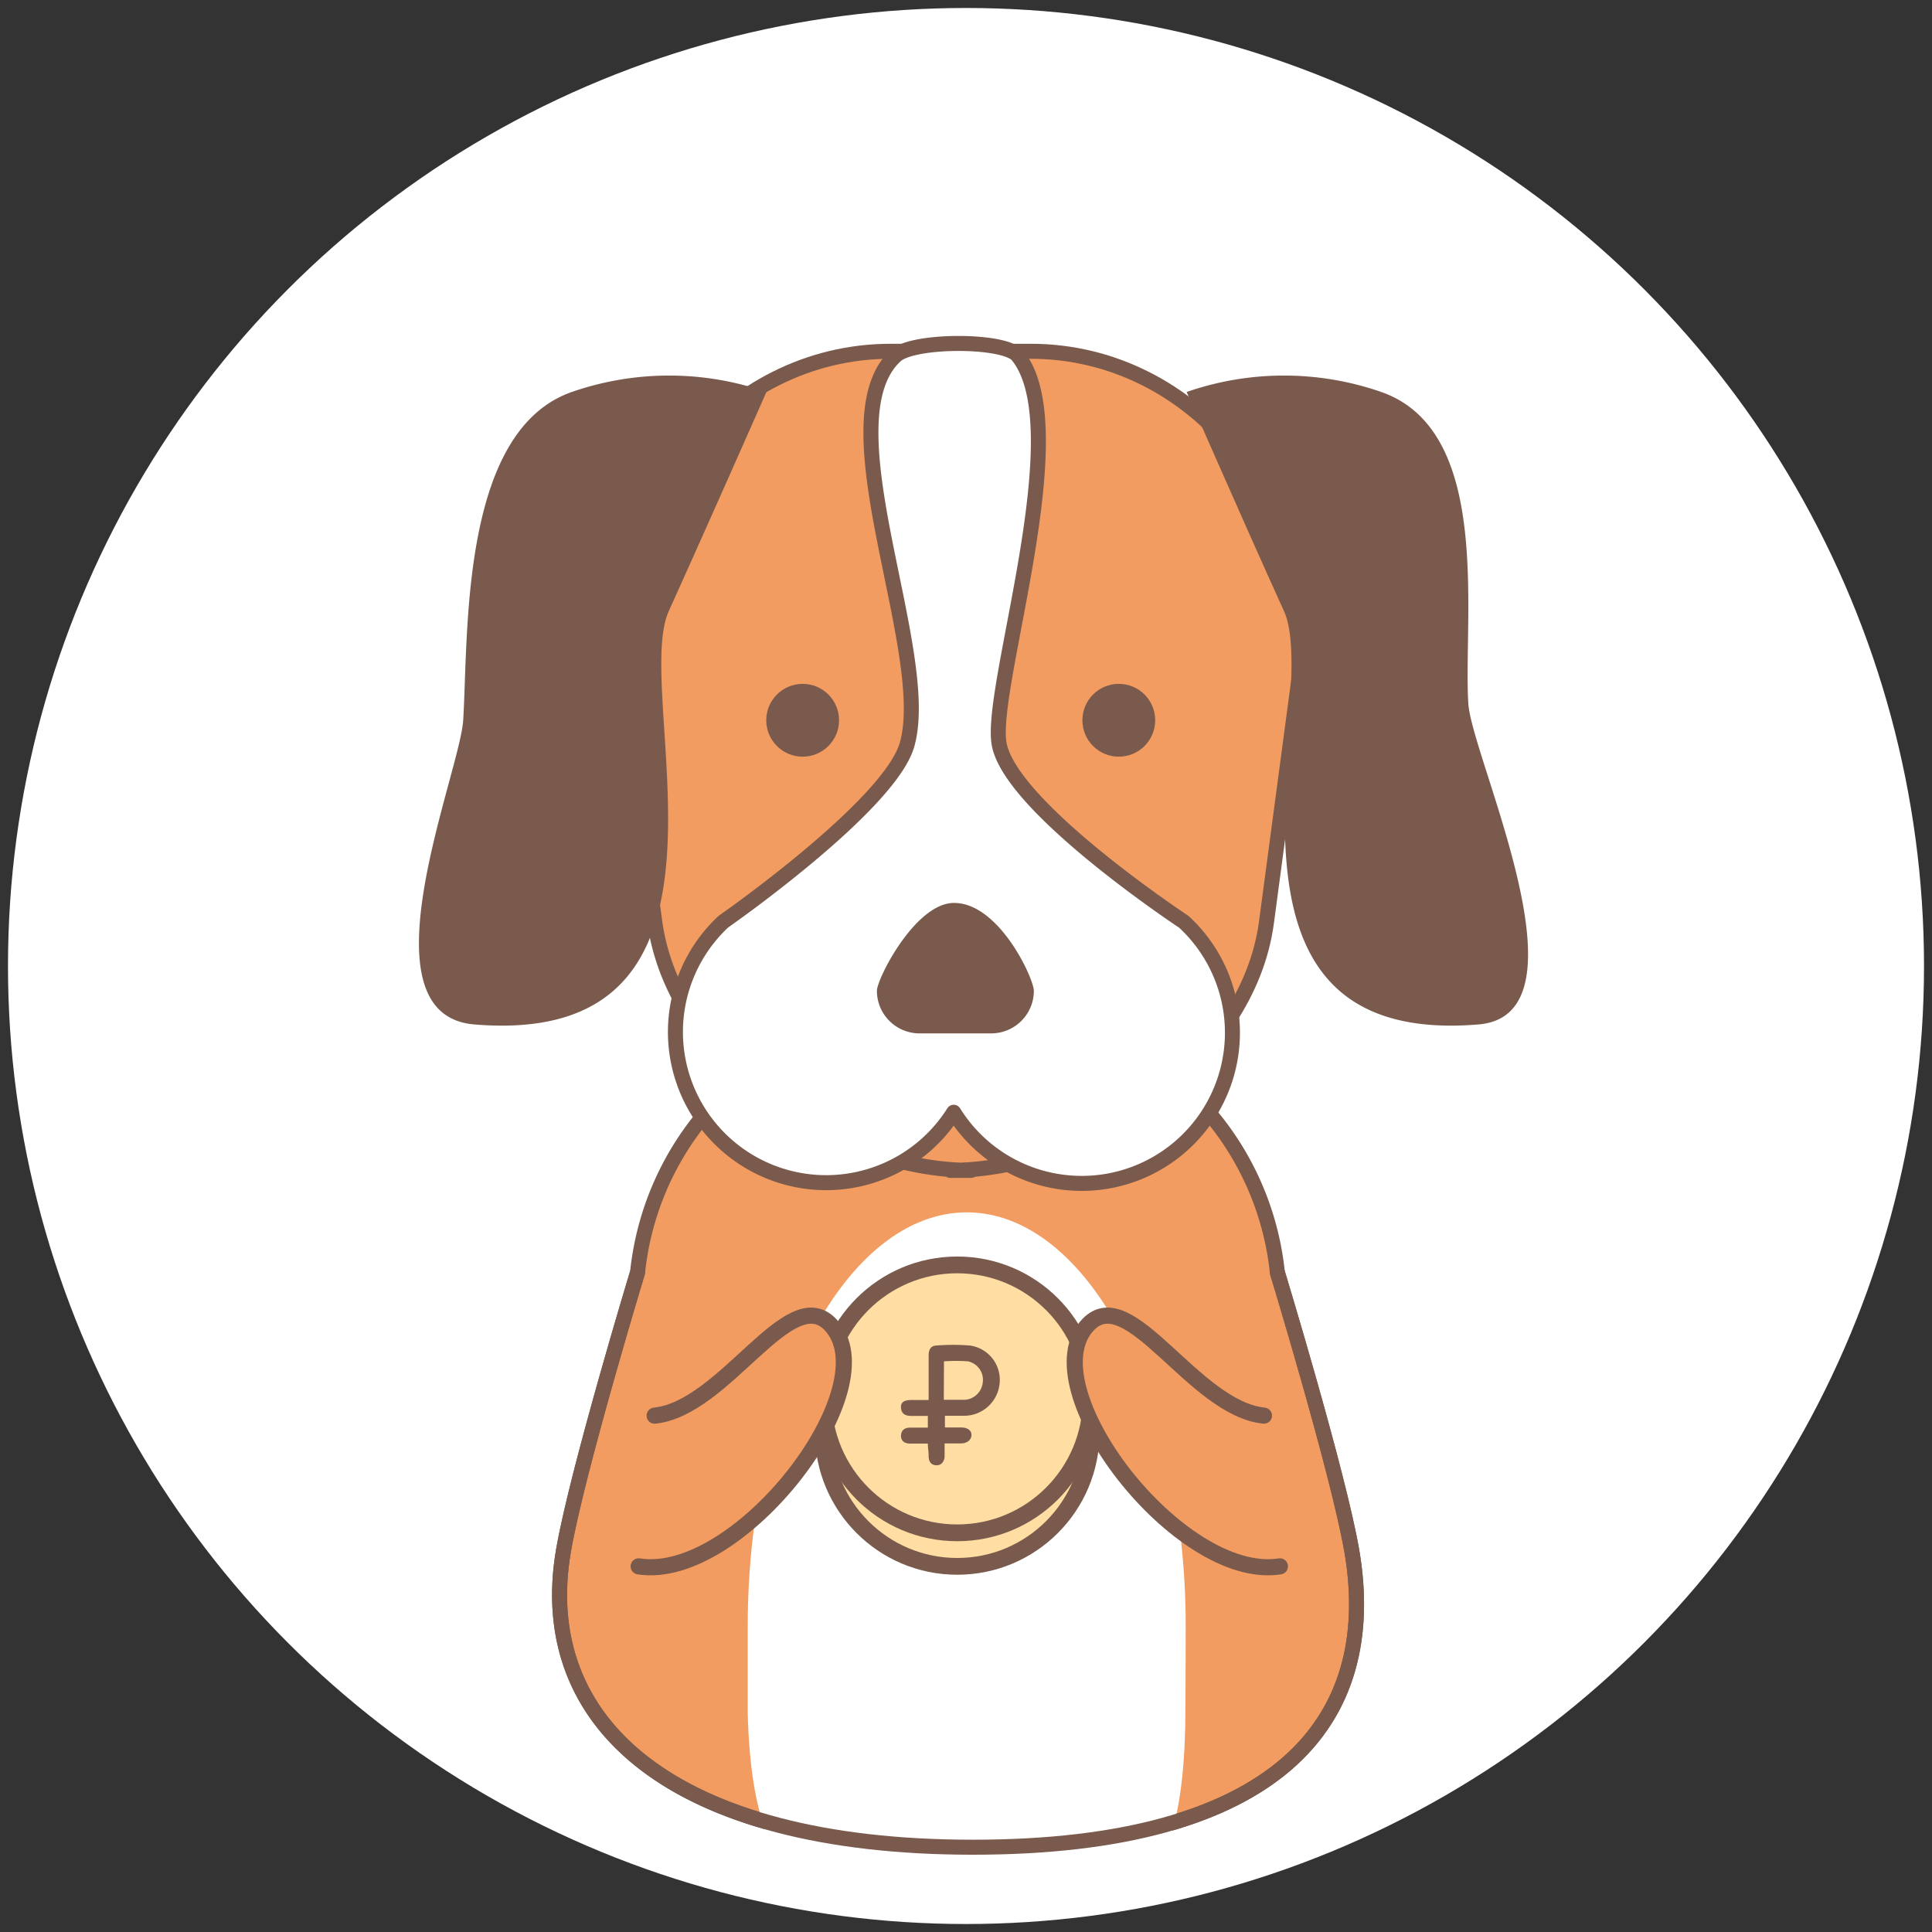
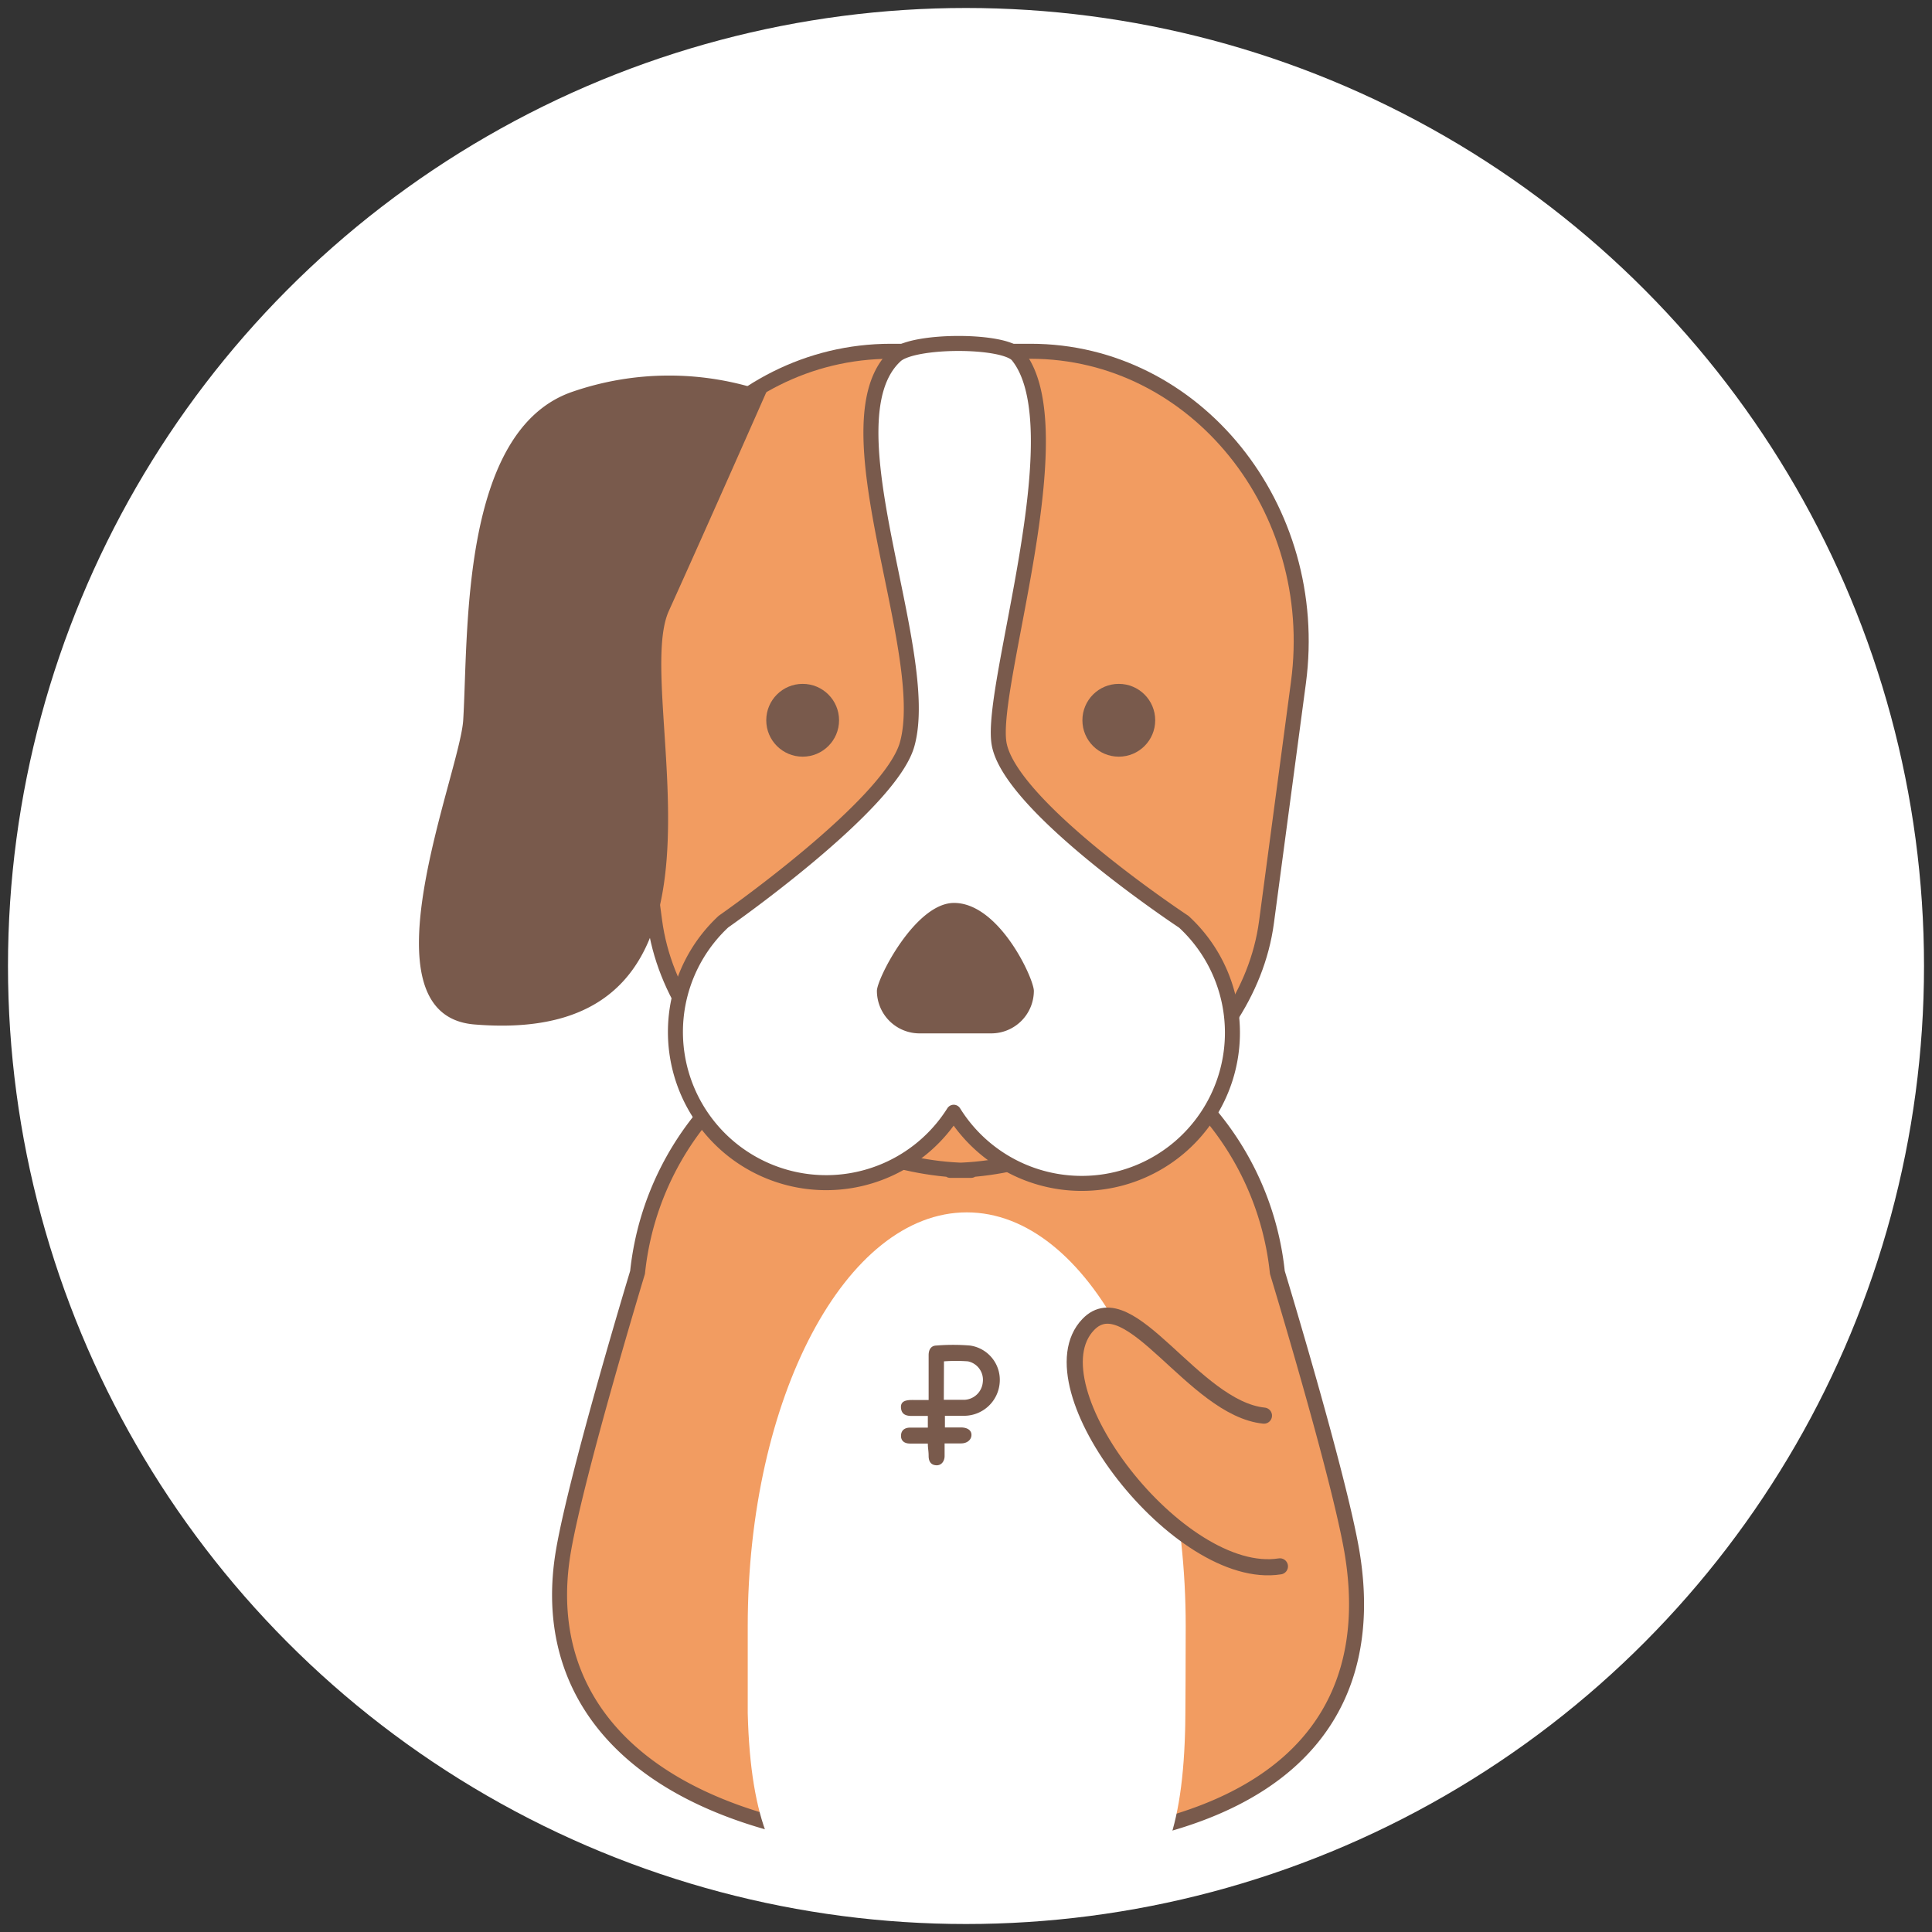
<svg xmlns="http://www.w3.org/2000/svg" id="Слой_1" data-name="Слой 1" viewBox="0 0 121 121">
  <rect x="0" y="0" width="121" height="121" fill="#333333" stroke="none" />
  <defs>
    <style>.cls-1,.cls-8{fill:none;}.cls-1,.cls-3,.cls-5,.cls-6,.cls-7,.cls-8{stroke:#795a4c;}.cls-1,.cls-6{stroke-miterlimit:10;}.cls-2,.cls-5{fill:#fff;}.cls-3,.cls-7{fill:#f29c61;}.cls-3,.cls-5,.cls-7,.cls-8{stroke-linecap:round;stroke-linejoin:round;}.cls-3,.cls-5,.cls-8{stroke-width:0.94px;}.cls-4{fill:#795a4c;}.cls-6{fill:#ffdda3;stroke-width:1.05px;}.cls-7{stroke-width:1.01px;}</style>
  </defs>
  <title>иконки</title>
  <circle class="cls-1" cx="60.5" cy="60.5" r="55" />
  <circle class="cls-2" cx="60.5" cy="60.5" r="60" />
  <path class="cls-3" d="M61.84,63.27H58.11A18.32,18.32,0,0,0,39.93,79.69s-3.79,12.49-4.64,17.43c-1.85,10.78,6.83,18.57,25.64,18.57,19,0,25.58-7.79,23.73-18.57C83.8,92.18,80,79.69,80,79.69A18.32,18.32,0,0,0,61.84,63.27Z" />
  <path class="cls-3" d="M59.51,73.3h1.31C52.4,73.3,42.2,66.64,41,57.69l-2-15C37.56,31.76,45.48,22,55.79,22h8.76c10.31,0,18.23,9.8,16.77,20.75l-2,15C78.14,66.64,67.94,73.3,59.51,73.3Z" />
  <path class="cls-4" d="M29.7,64.16C48,65.68,39.48,43.58,41.89,38.26S48,24.55,48,24.55a18.57,18.57,0,0,0-12.19,0c-7,2.45-6.47,15.14-6.8,20.56C28.79,48.47,22.46,63.55,29.7,64.16Z" />
  <path class="cls-5" d="M74.14,57.73s-10.91-7.2-11.57-11.17c-.61-3.64,4.88-19.74,1.16-24.3-.83-1-6.49-1-7.62,0-4.52,4.09,2.36,18.51.7,24.37-1.09,3.84-11.5,11.09-11.5,11.09A9.44,9.44,0,1,0,59.73,69.66,9.44,9.44,0,1,0,74.14,57.73Z" />
  <circle class="cls-4" cx="50.27" cy="45.11" r="2.28" />
  <circle class="cls-4" cx="70.07" cy="45.11" r="2.28" />
  <path class="cls-4" d="M54.92,62.06a2.67,2.67,0,0,0,2.65,2.66h4.53a2.67,2.67,0,0,0,2.65-2.66c0-.77-2.17-5.51-5-5.51C57.33,56.55,54.92,61.29,54.92,62.06Z" />
-   <path class="cls-4" d="M92.6,64.16c-18.28,1.52-9.78-20.58-12.19-25.9-1-2.2-2.19-4.87-3.25-7.27-1.56-3.52-2.84-6.44-2.84-6.44a18.57,18.57,0,0,1,12.19,0c7,2.45,5.12,14.09,5.45,19.51C92.16,47.42,99.84,63.55,92.6,64.16Z" />
  <path class="cls-2" d="M74.26,101.85c0-14.32-6.14-25.92-13.71-25.92S46.83,87.53,46.83,101.85c0,.42,0,5,0,5.44.34,13.74,6.34,12.48,13.7,12.48s13.31,2.37,13.69-11.3C74.25,108,74.26,102.31,74.26,101.85Z" />
-   <circle class="cls-6" cx="59.95" cy="89.71" r="8.39" />
-   <circle class="cls-6" cx="59.95" cy="87.61" r="8.39" />
-   <path class="cls-7" d="M40,98.1c6.3,1,15.74-11.28,12-15.15-2.58-2.68-6.6,5.26-11,5.71" />
  <path class="cls-7" d="M80.16,98.1c-6.3,1-15.74-11.28-12-15.15,2.58-2.68,6.6,5.26,11,5.71" />
  <path class="cls-4" d="M58.11,90.41H57c-.33,0-.58-.15-.57-.5s.25-.5.58-.5h1.1v-.73h-1c-.36,0-.64-.09-.68-.49s.23-.51.7-.51H58l.16,0c0-.38,0-.78,0-1.17,0-.55,0-1.09,0-1.64,0-.33.14-.59.48-.6a12.93,12.93,0,0,1,2.11,0,2.17,2.17,0,0,1,1.86,2.33,2.24,2.24,0,0,1-2.21,2.07c-.4,0-.8,0-1.22,0v.73h1c.43,0,.69.2.66.51s-.32.5-.68.49h-1c0,.29,0,.54,0,.8s-.16.58-.51.57-.49-.25-.49-.58S58.11,90.71,58.11,90.41Zm1-2.74c.46,0,.87,0,1.29,0a1.21,1.21,0,0,0,1.15-1.09,1.18,1.18,0,0,0-.93-1.32,10.5,10.5,0,0,0-1.5,0Z" />
-   <path class="cls-8" d="M39.93,79.69s-3.79,12.49-4.64,17.43c-1.85,10.78,6.83,18.57,25.64,18.57,19,0,25.58-7.79,23.73-18.57C83.8,92.18,80,79.69,80,79.69" />
</svg>